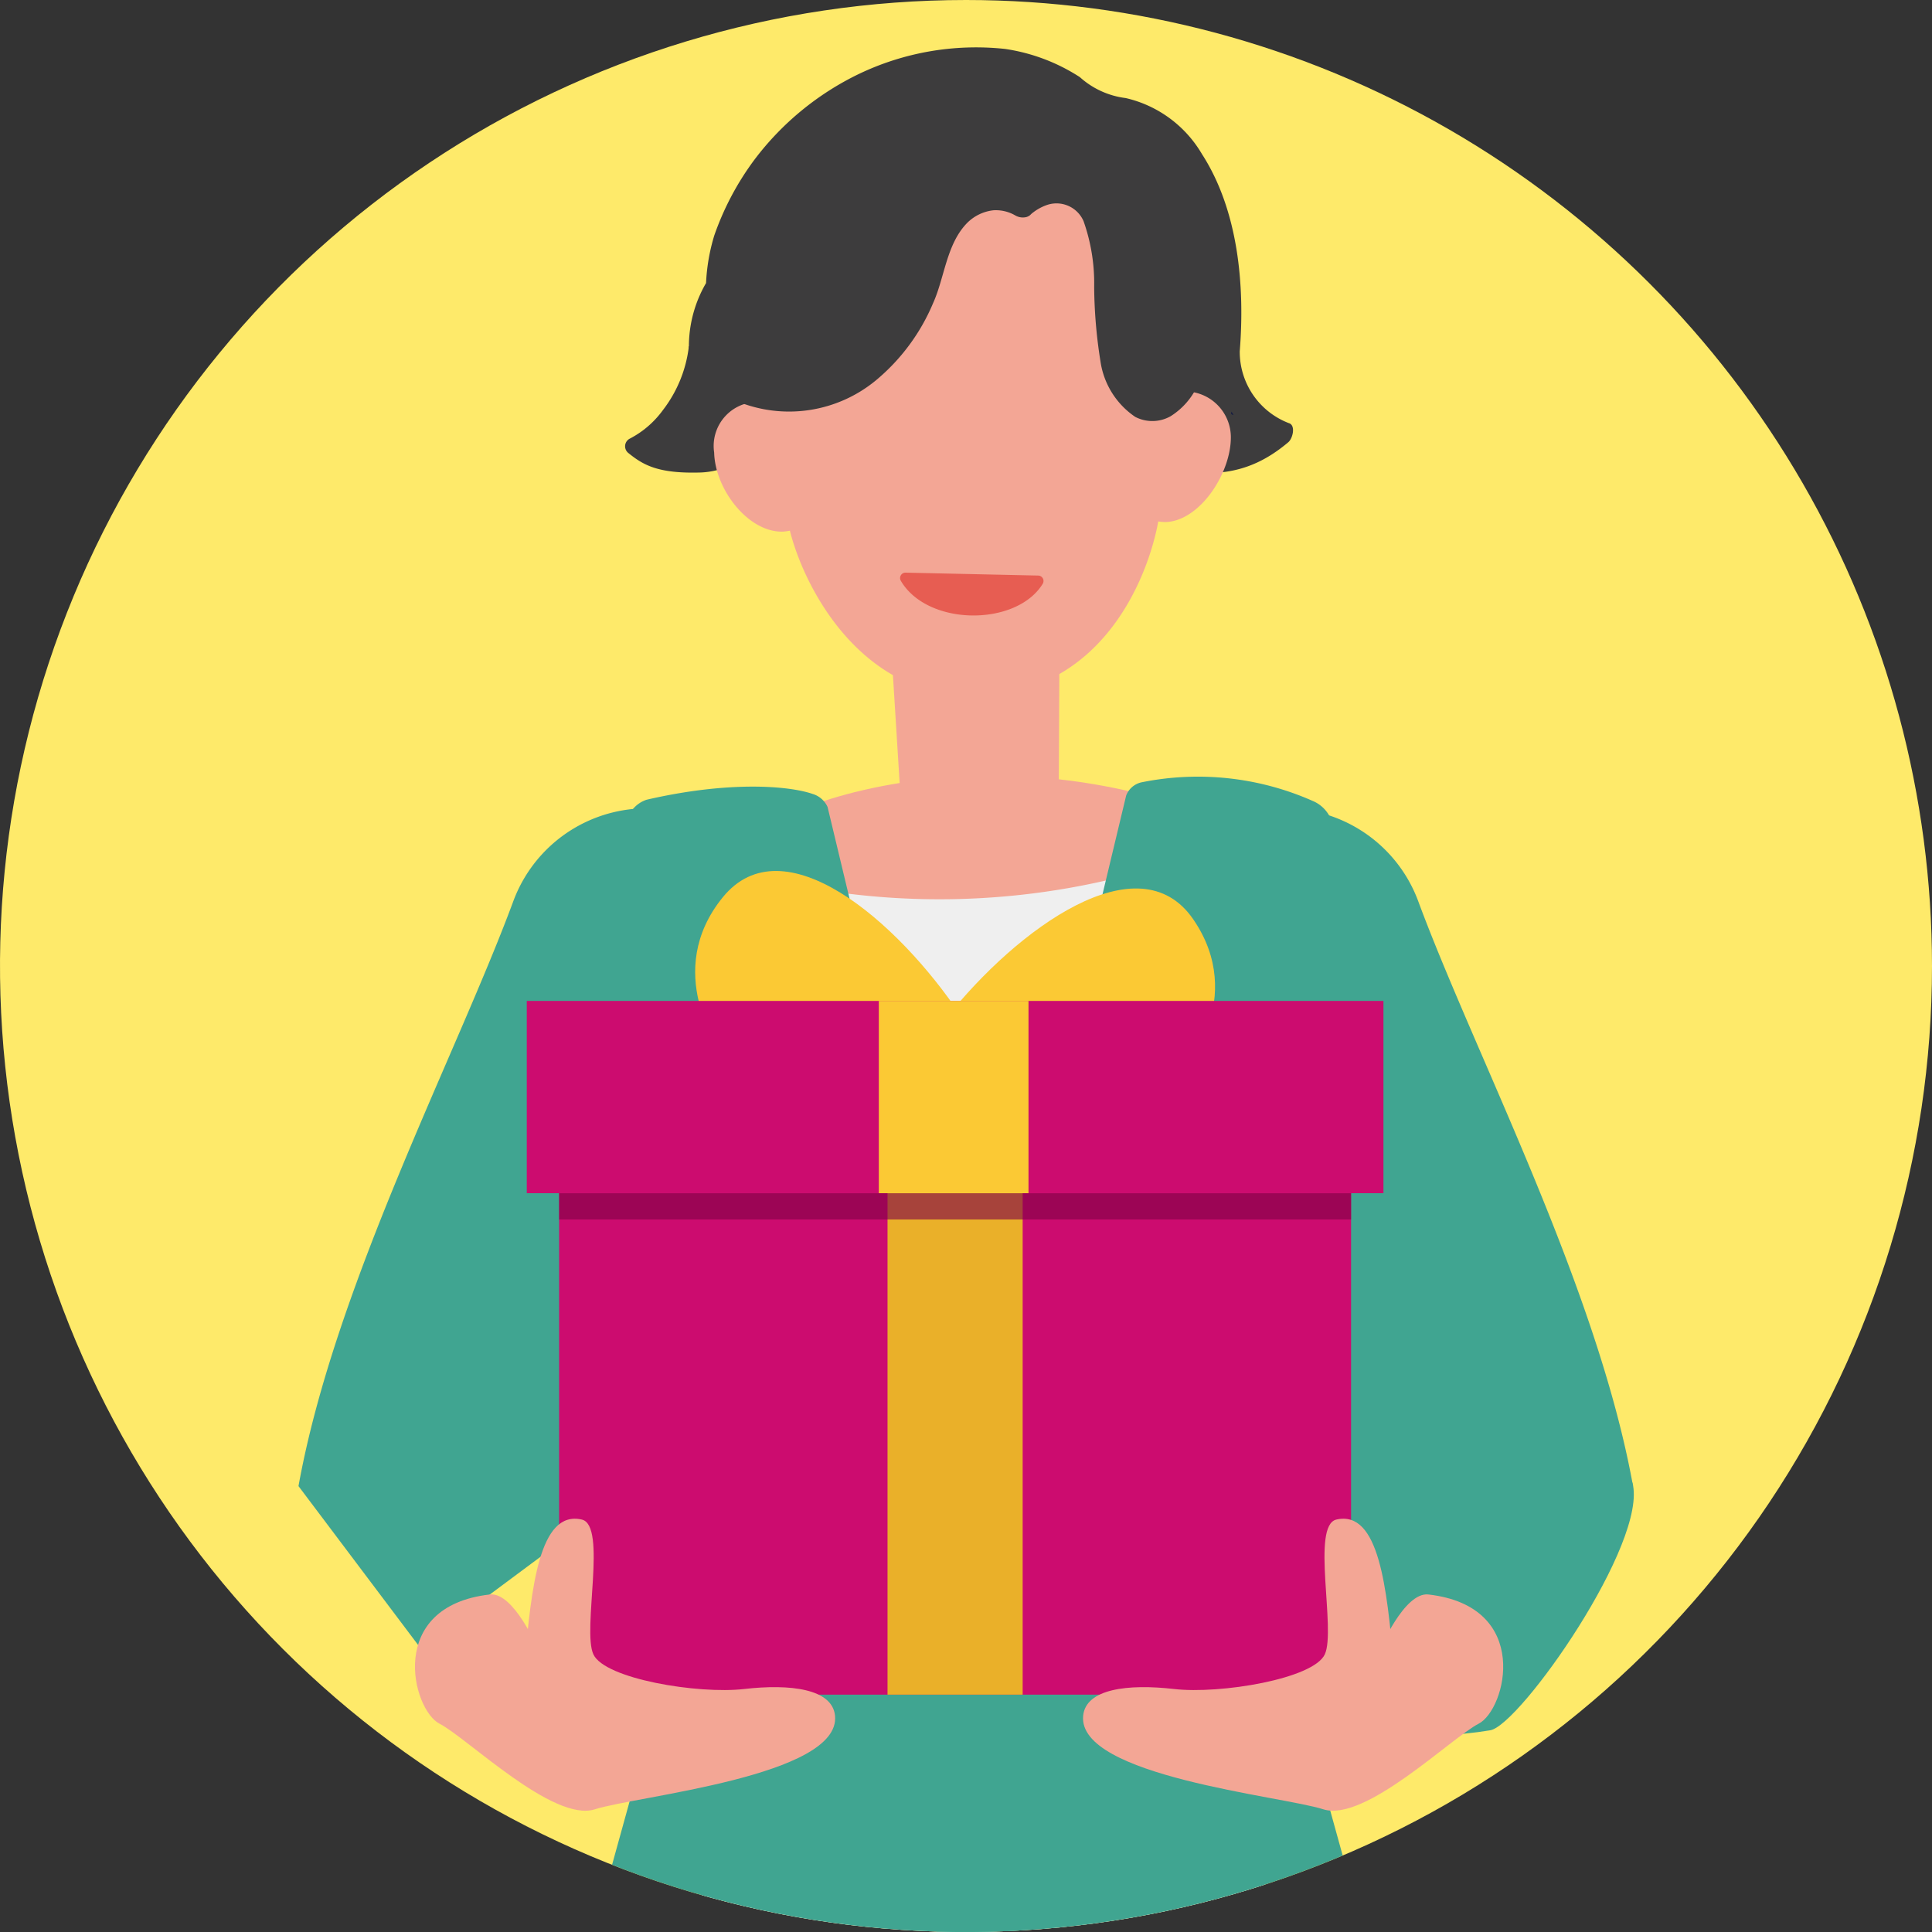
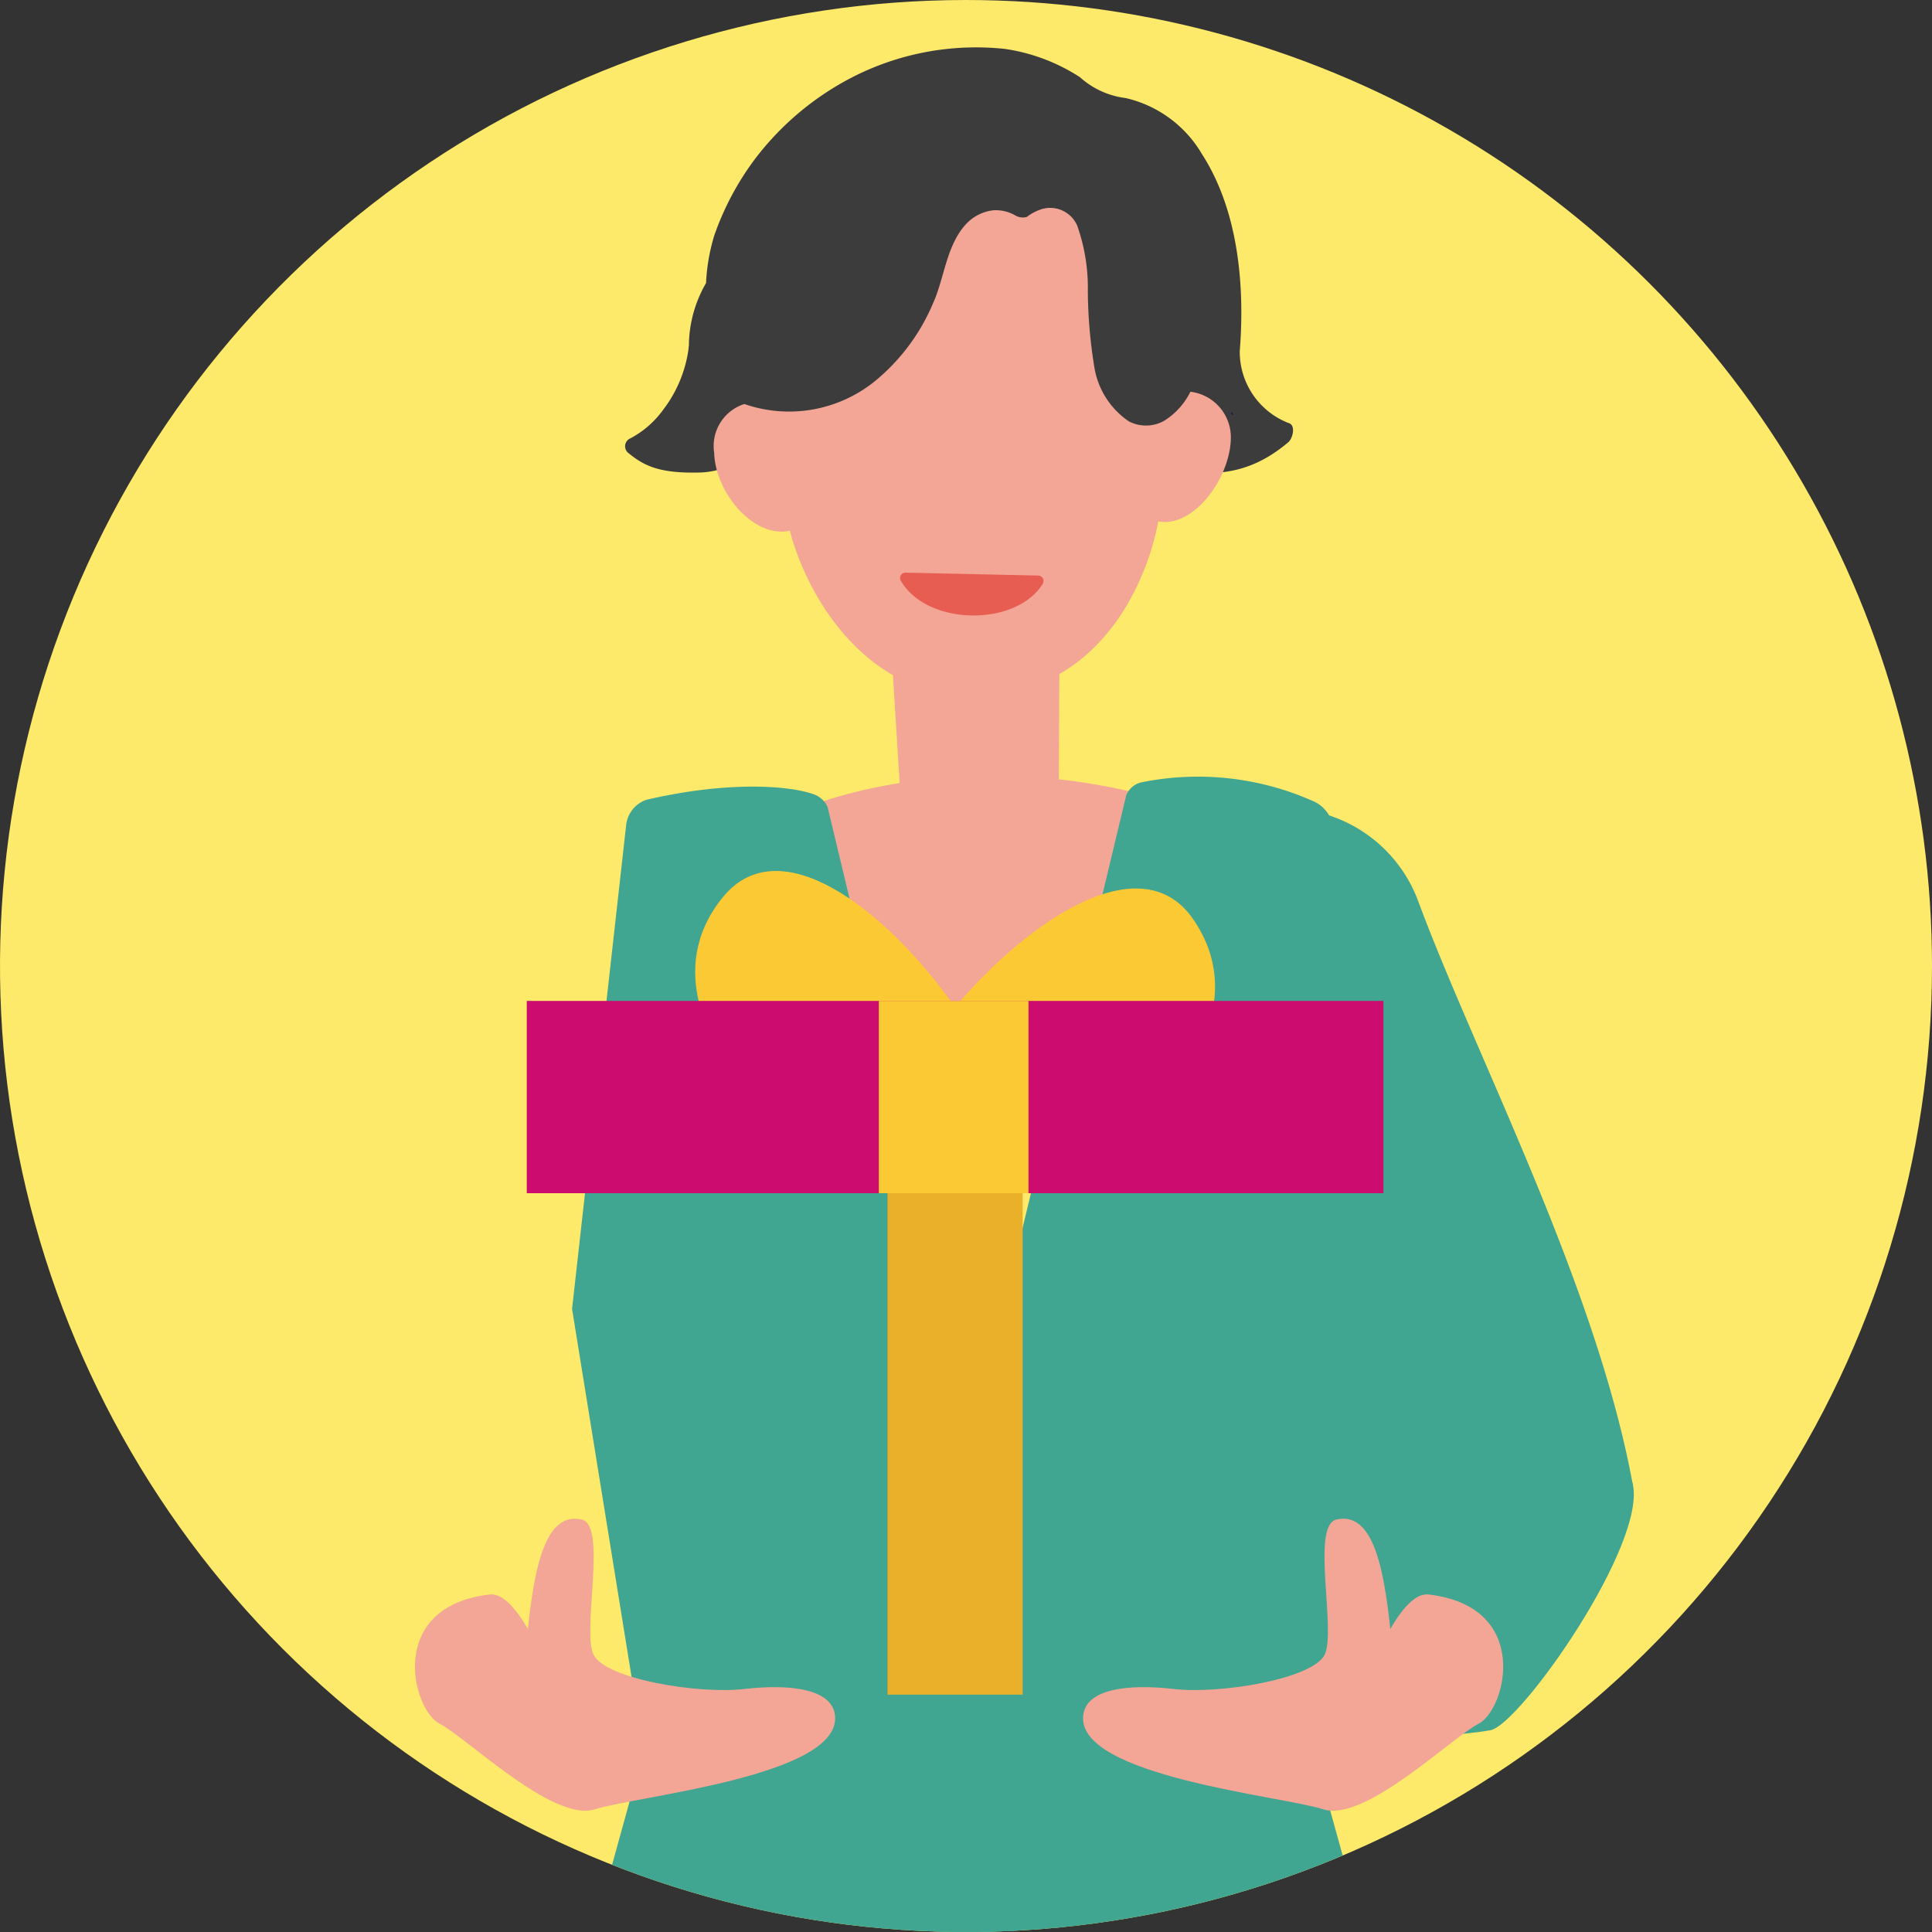
<svg xmlns="http://www.w3.org/2000/svg" width="100" height="100" viewBox="0 0 100 100">
  <rect x="0" y="0" width="100" height="100" fill="#333333" stroke="none" />
  <defs>
    <clipPath id="clip-path">
      <path id="パス_28627" data-name="パス 28627" d="M100,50A50,50,0,1,1,50,0a50,50,0,0,1,50,50" transform="translate(789 9113)" fill="#feea6a" />
    </clipPath>
    <clipPath id="clip-path-2">
      <circle id="楕円形_70154" data-name="楕円形 70154" cx="50" cy="50" r="50" transform="translate(0 70.711) rotate(-45)" fill="none" />
    </clipPath>
    <clipPath id="clip-path-3">
      <rect id="長方形_45383" data-name="長方形 45383" width="40.992" height="1.358" fill="none" />
    </clipPath>
    <clipPath id="clip-path-4">
      <rect id="長方形_45384" data-name="長方形 45384" width="7.427" height="2.217" fill="none" />
    </clipPath>
  </defs>
  <g id="マスクグループ_803" data-name="マスクグループ 803" transform="translate(-789 -9113)" clip-path="url(#clip-path)">
    <path id="パス_28626" data-name="パス 28626" d="M100,50A50,50,0,1,1,50,0a50,50,0,0,1,50,50" transform="translate(789 9113)" fill="#feea6a" />
    <g id="グループ_47768" data-name="グループ 47768" transform="translate(768.289 9092.289)">
      <g id="グループ_47767" data-name="グループ 47767" transform="translate(0)" clip-path="url(#clip-path-2)">
        <path id="パス_27471" data-name="パス 27471" d="M432.519,288.212l1.142-.394a7.364,7.364,0,0,1,9.309,4.41c2.938,7.939,9.254,19.935,11.117,30.27l-6.262,8.317L434.9,321.2Z" transform="translate(-348.85 -224.866)" fill="#40a591" />
        <path id="パス_27472" data-name="パス 27472" d="M482.452,523.756c.852,3.068-5.824,12.567-7.357,12.823-3.314.552-8.074.4-8.841-1.475s-1.052-11.418,2.244-11.929" transform="translate(-377.249 -426.309)" fill="#40a591" />
        <path id="パス_27473" data-name="パス 27473" d="M225.58,123.069a6.667,6.667,0,0,1-1.342,3.309,4.91,4.91,0,0,1-1.71,1.477.444.444,0,0,0-.085.745c.752.607,1.51,1.076,3.72,1.012,2.543-.074,4.514-2.661,4.514-2.661Z" transform="translate(-169.212 -84.444)" fill="#3d3c3d" />
        <path id="パス_27474" data-name="パス 27474" d="M276.024,36.154a3.955,3.955,0,0,1-2.562-3.725c.274-3.431-.082-7.31-1.96-10.215a6.182,6.182,0,0,0-3.942-2.893,4.339,4.339,0,0,1-2.373-1.083,9.7,9.7,0,0,0-3.877-1.461,14.049,14.049,0,0,0-7.581,1.306,14.847,14.847,0,0,0-5.382,4.422,14.589,14.589,0,0,0-2.086,3.937,9.989,9.989,0,0,0-.423,2.454,6.524,6.524,0,0,0-.509,5.478A6.882,6.882,0,0,0,246,35.723c.27.425.491.89.778,1.3a3.32,3.32,0,0,0,.829.819l.025.03a2.071,2.071,0,0,0,1.523.628c.12.007.24.01.36.016a7.507,7.507,0,0,0,2.066.966,12.275,12.275,0,0,0,5.645.179c2.1-.362,4.119-1.066,6.176-1.605.155-.04.311-.078.466-.116l1.046-.1c.676-.063,1.356-.122,2.037-.187.365.168.7.408,1.078.554a5.75,5.75,0,0,0,1.406.351c2.332.275,4.284.486,6.543-1.426.225-.191.388-.854.043-.982" transform="translate(-188.582 6.466)" fill="#3d3c3d" />
        <path id="パス_27475" data-name="パス 27475" d="M325.057,234.244l-7.811.2-.916-14.694,8.8-.22Z" transform="translate(-249.574 -166.86)" fill="#f3a695" />
        <path id="パス_27476" data-name="パス 27476" d="M255.212,145.932c-.085.149-.148.291.03.116-.009-.036-.021-.079-.03-.116" transform="translate(-197.28 -103.979)" fill="#3d3c3d" />
        <path id="パス_27477" data-name="パス 27477" d="M278.022,68.3c-.261.017-.421-.309-.427-.571l-1.162-5.1-2.312-.379c-.75-.814.107-5.822-.988-6.03-.859-.163-3.284,1.242-4.1.913-.707-.284-.82.458-1.59.519-2.368.187-5.1.794-6.529,2.762l-4.243.106.193,7.728c.007.262-.136.6-.4.592a2.28,2.28,0,0,0-2.507,2.608c.047,1.9,1.76,4.136,3.553,4.091a3.044,3.044,0,0,0,.366-.048c.783,3.093,3.782,8.712,9.7,8.563,6.5-.163,8.845-6.169,9.367-9.04a3.048,3.048,0,0,0,.368.03c1.793-.045,3.437-2.572,3.389-4.467a2.378,2.378,0,0,0-2.679-2.276" transform="translate(-196.281 -27.311)" fill="#f3a695" />
        <path id="パス_27478" data-name="パス 27478" d="M286.156,277.494s7.858-3.44,18.4-.46l-1.809,13.606-14.138.354Z" transform="translate(-223.792 -214.959)" fill="#f3a695" />
-         <path id="パス_27479" data-name="パス 27479" d="M269.492,297.694l-1.124.447a38.682,38.682,0,0,1-27.915.316l-.092-.034,1.629,65.119,29.13-.729Z" transform="translate(-184.664 -233.65)" fill="#efefef" />
        <path id="パス_27480" data-name="パス 27480" d="M197.018,280.762a1.238,1.238,0,0,0-.77-.674c-1.227-.423-4.323-.689-8.6.3a1.556,1.556,0,0,0-1.055,1.308l-2.8,25.049,3.7,22.881-6.062,21.908c-.3,1.087-1.914,4.529-.209,4.71l8.291.878c2.469.261,5.145.846,7.632.629,6.9-.6,7.416-8.93,8.723-14.177l3.165-12.71Z" transform="translate(-133.472 -218.282)" fill="#40a591" />
-         <path id="パス_27481" data-name="パス 27481" d="M127.7,288.212l-1.142-.394a7.364,7.364,0,0,0-9.309,4.41c-2.938,7.939-9.254,19.935-11.117,30.27l6.262,8.317,12.926-9.611Z" transform="translate(-69.971 -224.866)" fill="#40a591" />
        <path id="パス_27482" data-name="パス 27482" d="M330.025,277.137a1.109,1.109,0,0,1,.77-.675,14.677,14.677,0,0,1,8.88.956,1.755,1.755,0,0,1,1.055,1.308l2.529,24.386-3.693,22.882,6.068,21.907c.3,1.087,1.915,4.529.21,4.71l-8.291.88c-2.469.262-5.145.847-7.631.631-6.9-.6-7.419-8.928-8.727-14.174l-3.169-12.709Z" transform="translate(-251.023 -215.253)" fill="#40a591" />
-         <path id="パス_27483" data-name="パス 27483" d="M282.064,61.678A21.772,21.772,0,0,0,280.253,54a10.807,10.807,0,0,0-1.873-3.167,5.04,5.04,0,0,0-3.238-1.474,19.915,19.915,0,0,0-8.672,1.561c-1.342.491-2.712.987-3.993,1.6a7.538,7.538,0,0,0-2.889,2.41,8.842,8.842,0,0,0-1.319,7.71.3.3,0,0,0,.1.145.388.388,0,0,0,.127.1,7.061,7.061,0,0,0,7.2-1.072,10.456,10.456,0,0,0,2.969-4.012c.591-1.307.686-3.05,1.762-4.143a2.275,2.275,0,0,1,1.358-.651,2.011,2.011,0,0,1,1.14.273.774.774,0,0,0,.587.071c.2-.077.16-.114.328-.233a2.516,2.516,0,0,1,.758-.4,1.526,1.526,0,0,1,1.851.855,9.645,9.645,0,0,1,.548,3.393,25.386,25.386,0,0,0,.326,3.859,4.191,4.191,0,0,0,1.8,2.876,1.92,1.92,0,0,0,1.832-.035,3.72,3.72,0,0,0,1.362-1.521c.135-.228-.036-.418-.251-.468" transform="translate(-199.652 -21.412)" fill="#3d3c3d" />
+         <path id="パス_27483" data-name="パス 27483" d="M282.064,61.678A21.772,21.772,0,0,0,280.253,54a10.807,10.807,0,0,0-1.873-3.167,5.04,5.04,0,0,0-3.238-1.474,19.915,19.915,0,0,0-8.672,1.561c-1.342.491-2.712.987-3.993,1.6a7.538,7.538,0,0,0-2.889,2.41,8.842,8.842,0,0,0-1.319,7.71.3.3,0,0,0,.1.145.388.388,0,0,0,.127.1,7.061,7.061,0,0,0,7.2-1.072,10.456,10.456,0,0,0,2.969-4.012c.591-1.307.686-3.05,1.762-4.143a2.275,2.275,0,0,1,1.358-.651,2.011,2.011,0,0,1,1.14.273.774.774,0,0,0,.587.071a2.516,2.516,0,0,1,.758-.4,1.526,1.526,0,0,1,1.851.855,9.645,9.645,0,0,1,.548,3.393,25.386,25.386,0,0,0,.326,3.859,4.191,4.191,0,0,0,1.8,2.876,1.92,1.92,0,0,0,1.832-.035,3.72,3.72,0,0,0,1.362-1.521c.135-.228-.036-.418-.251-.468" transform="translate(-199.652 -21.412)" fill="#3d3c3d" />
        <path id="パス_27484" data-name="パス 27484" d="M437.773,146.363c-.005.037-.012.078-.017.114.187.15.113.02.017-.114" transform="translate(-353.324 -104.347)" fill="#151c41" />
        <path id="パス_27485" data-name="パス 27485" d="M336.463,322.645c3.675-4.639,9.968-9.219,12.785-5.118s-.516,7.885-.516,7.885l-.513.455Z" transform="translate(-266.776 -249.235)" fill="#fbc934" />
        <path id="パス_27486" data-name="パス 27486" d="M260.943,317.2c-3.287-4.921-9.189-10-12.328-6.136s-.123,7.9-.123,7.9l.474.5Z" transform="translate(-190.495 -243.908)" fill="#fbc934" />
-         <rect id="長方形_45378" data-name="長方形 45378" width="40.992" height="28.344" transform="translate(49.651 80.081)" fill="#cc0c6f" />
        <rect id="長方形_45379" data-name="長方形 45379" width="6.995" height="28.344" transform="translate(66.649 80.081)" fill="#eab029" />
        <rect id="長方形_45380" data-name="長方形 45380" width="44.341" height="9.952" transform="translate(47.977 72.52)" fill="#cc0c6f" />
        <rect id="長方形_45381" data-name="長方形 45381" width="7.747" height="9.952" transform="translate(66.199 72.52)" fill="#fbc934" />
        <g id="グループ_47763" data-name="グループ 47763" transform="translate(49.651 82.473)" opacity="0.62">
          <g id="グループ_47762" data-name="グループ 47762">
            <g id="グループ_47761" data-name="グループ 47761" clip-path="url(#clip-path-3)">
-               <rect id="長方形_45382" data-name="長方形 45382" width="40.992" height="1.358" transform="translate(0)" fill="#7e0046" />
-             </g>
+               </g>
          </g>
        </g>
        <path id="パス_27487" data-name="パス 27487" d="M153.245,547.5c.351-3.856.747-7.946,2.963-7.436,1.323.3.01,5.708.6,6.978s5.412,2.067,7.8,1.793,4.569-.013,4.707,1.382c.31,3.136-10.278,4.152-12.429,4.844s-6.619-3.7-8.041-4.43-2.778-6.074,2.6-6.689c1.254-.143,2.518,2.881,2.518,2.881" transform="translate(-105.383 -440.701)" fill="#f3a695" />
        <path id="パス_27488" data-name="パス 27488" d="M401.176,547.5c-.351-3.856-.747-7.946-2.963-7.436-1.323.3-.01,5.708-.6,6.978s-5.412,2.067-7.8,1.793-4.569-.013-4.707,1.382c-.31,3.136,10.278,4.152,12.429,4.844s6.619-3.7,8.041-4.43,2.778-6.074-2.6-6.689c-1.254-.143-2.518,2.881-2.518,2.881" transform="translate(-308.331 -440.701)" fill="#f3a695" />
        <g id="グループ_47766" data-name="グループ 47766" transform="translate(67.297 50.352)" opacity="0.62">
          <g id="グループ_47765" data-name="グループ 47765" transform="translate(0 0)">
            <g id="グループ_47764" data-name="グループ 47764" clip-path="url(#clip-path-4)">
              <path id="パス_27489" data-name="パス 27489" d="M320.079,204.049c1.383,2.367,5.994,2.378,7.35.154a.28.28,0,0,0-.237-.421l-6.861-.151a.28.28,0,0,0-.252.417" transform="translate(-320.041 -203.632)" fill="#e13028" />
            </g>
          </g>
        </g>
      </g>
    </g>
    <rect id="長方形_45385" data-name="長方形 45385" width="100" height="118.801" transform="translate(789 9113)" fill="none" />
  </g>
</svg>